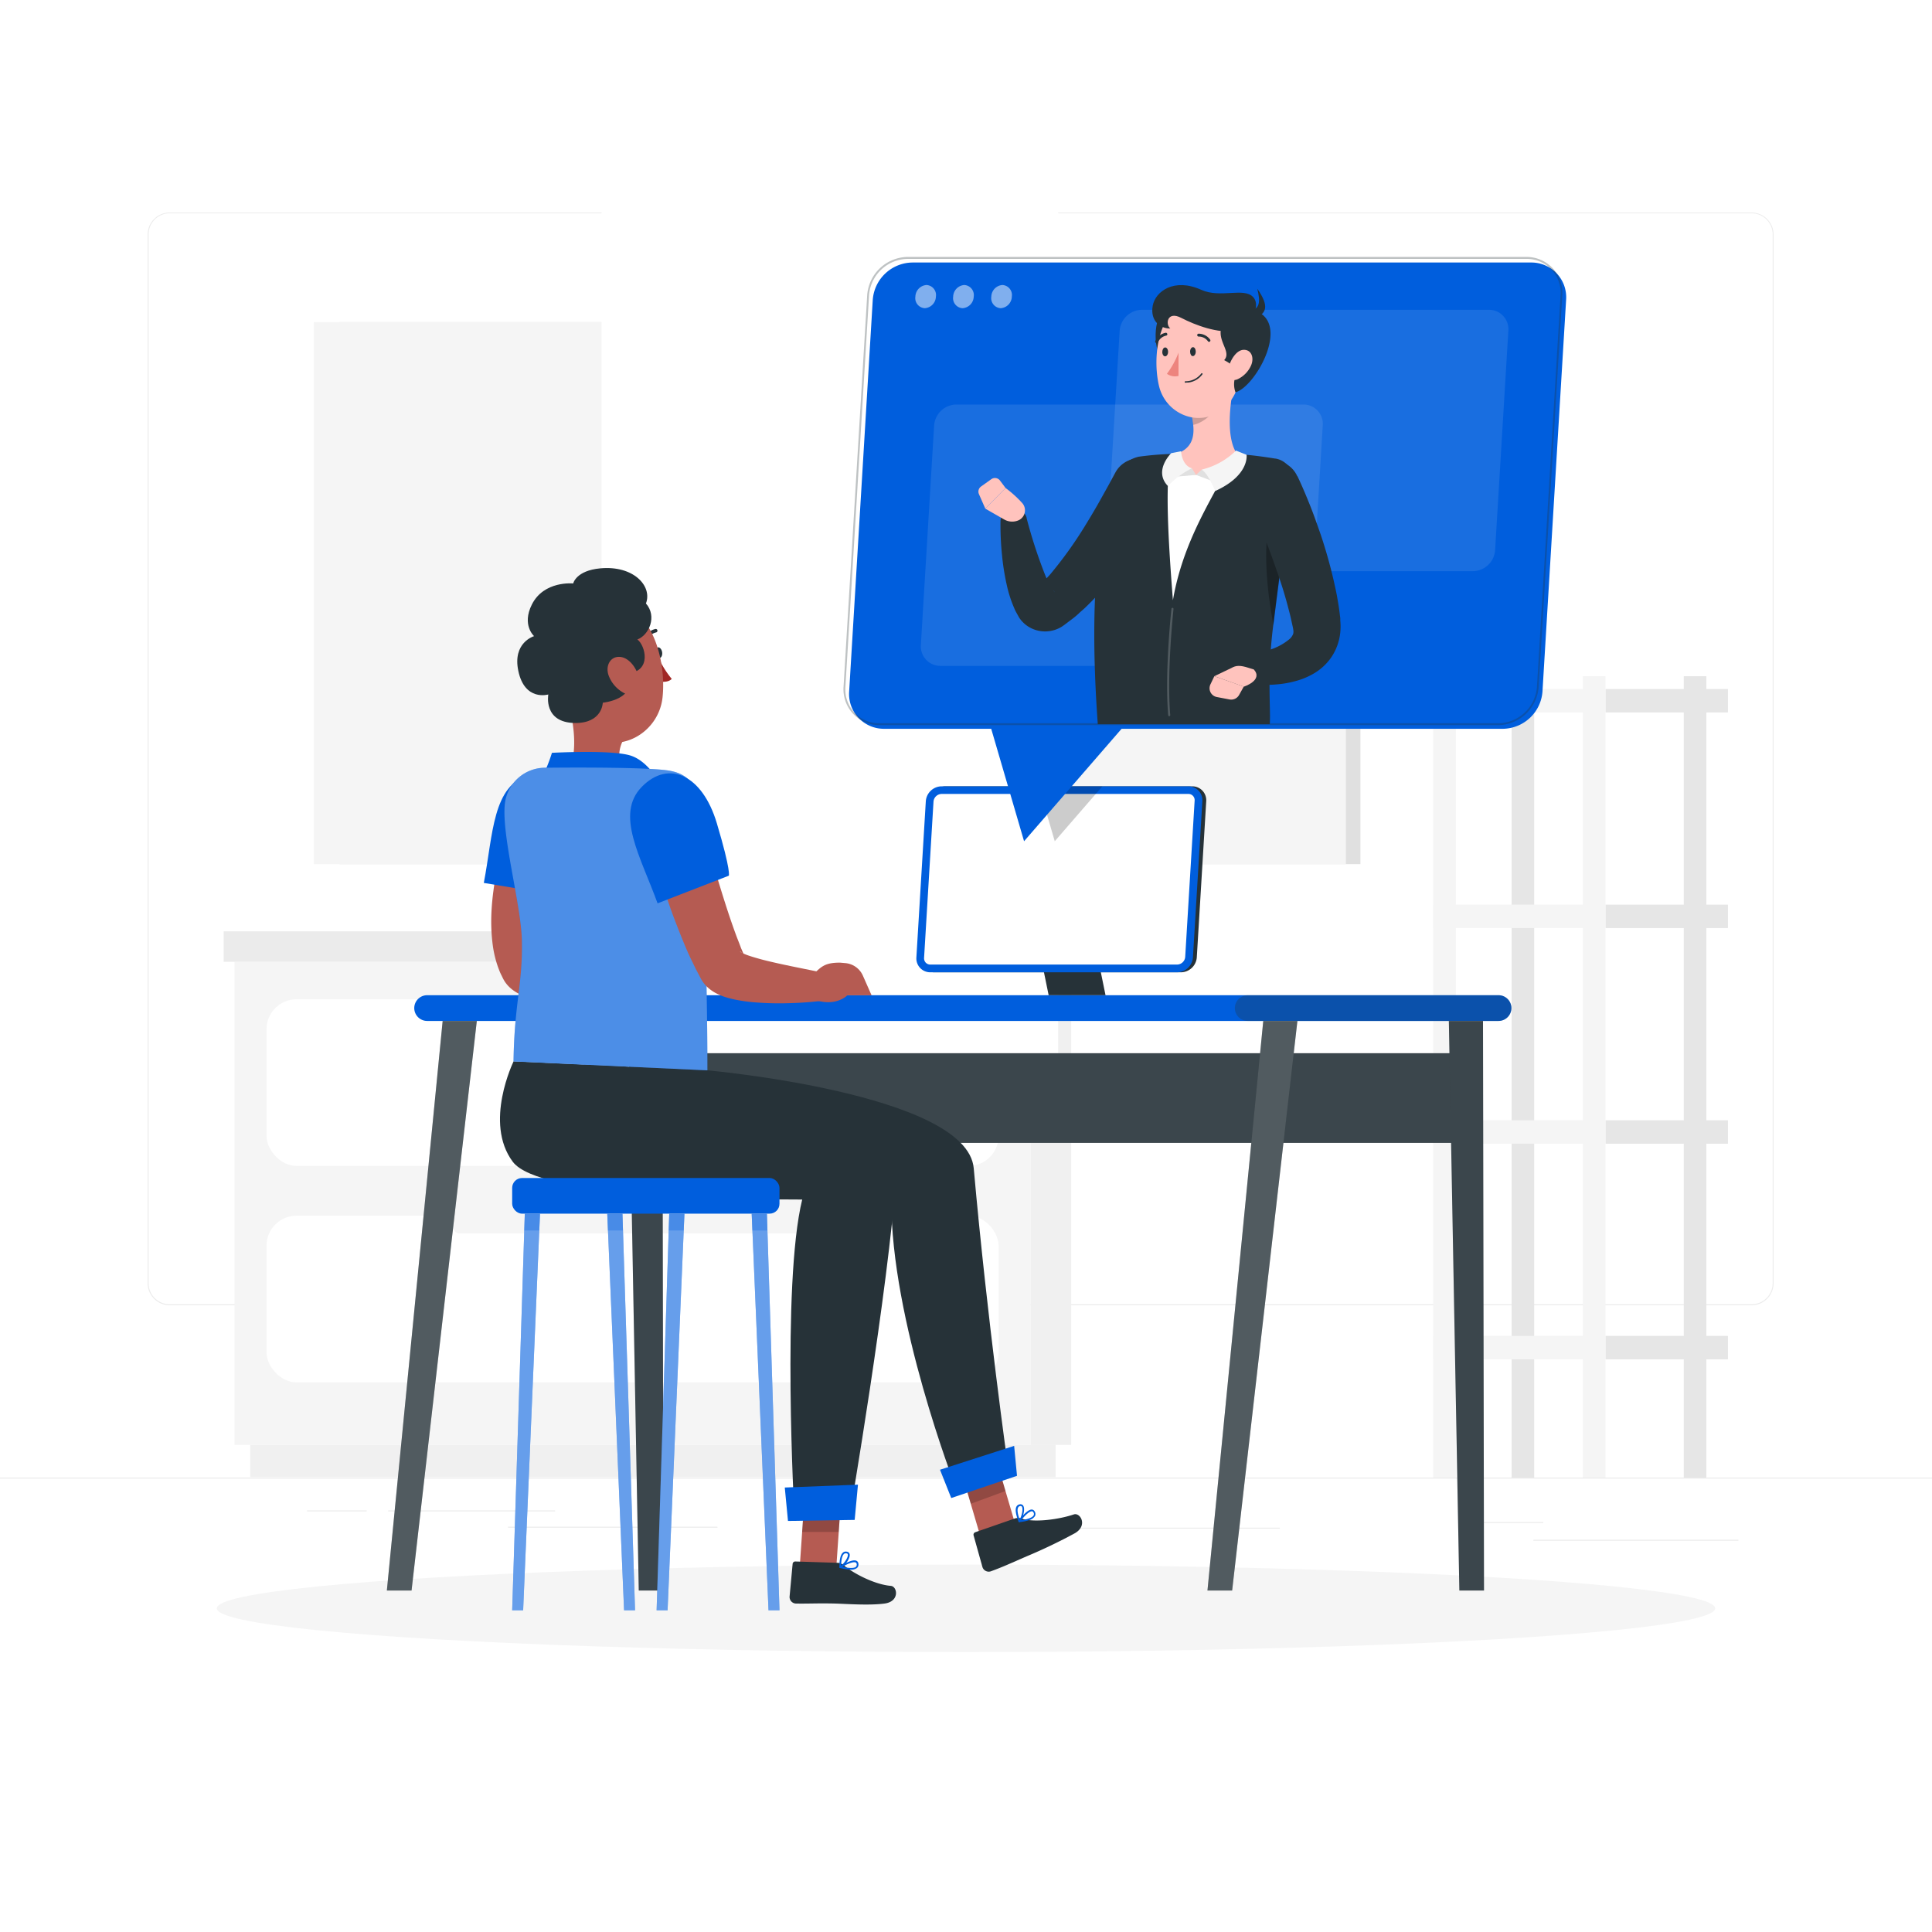
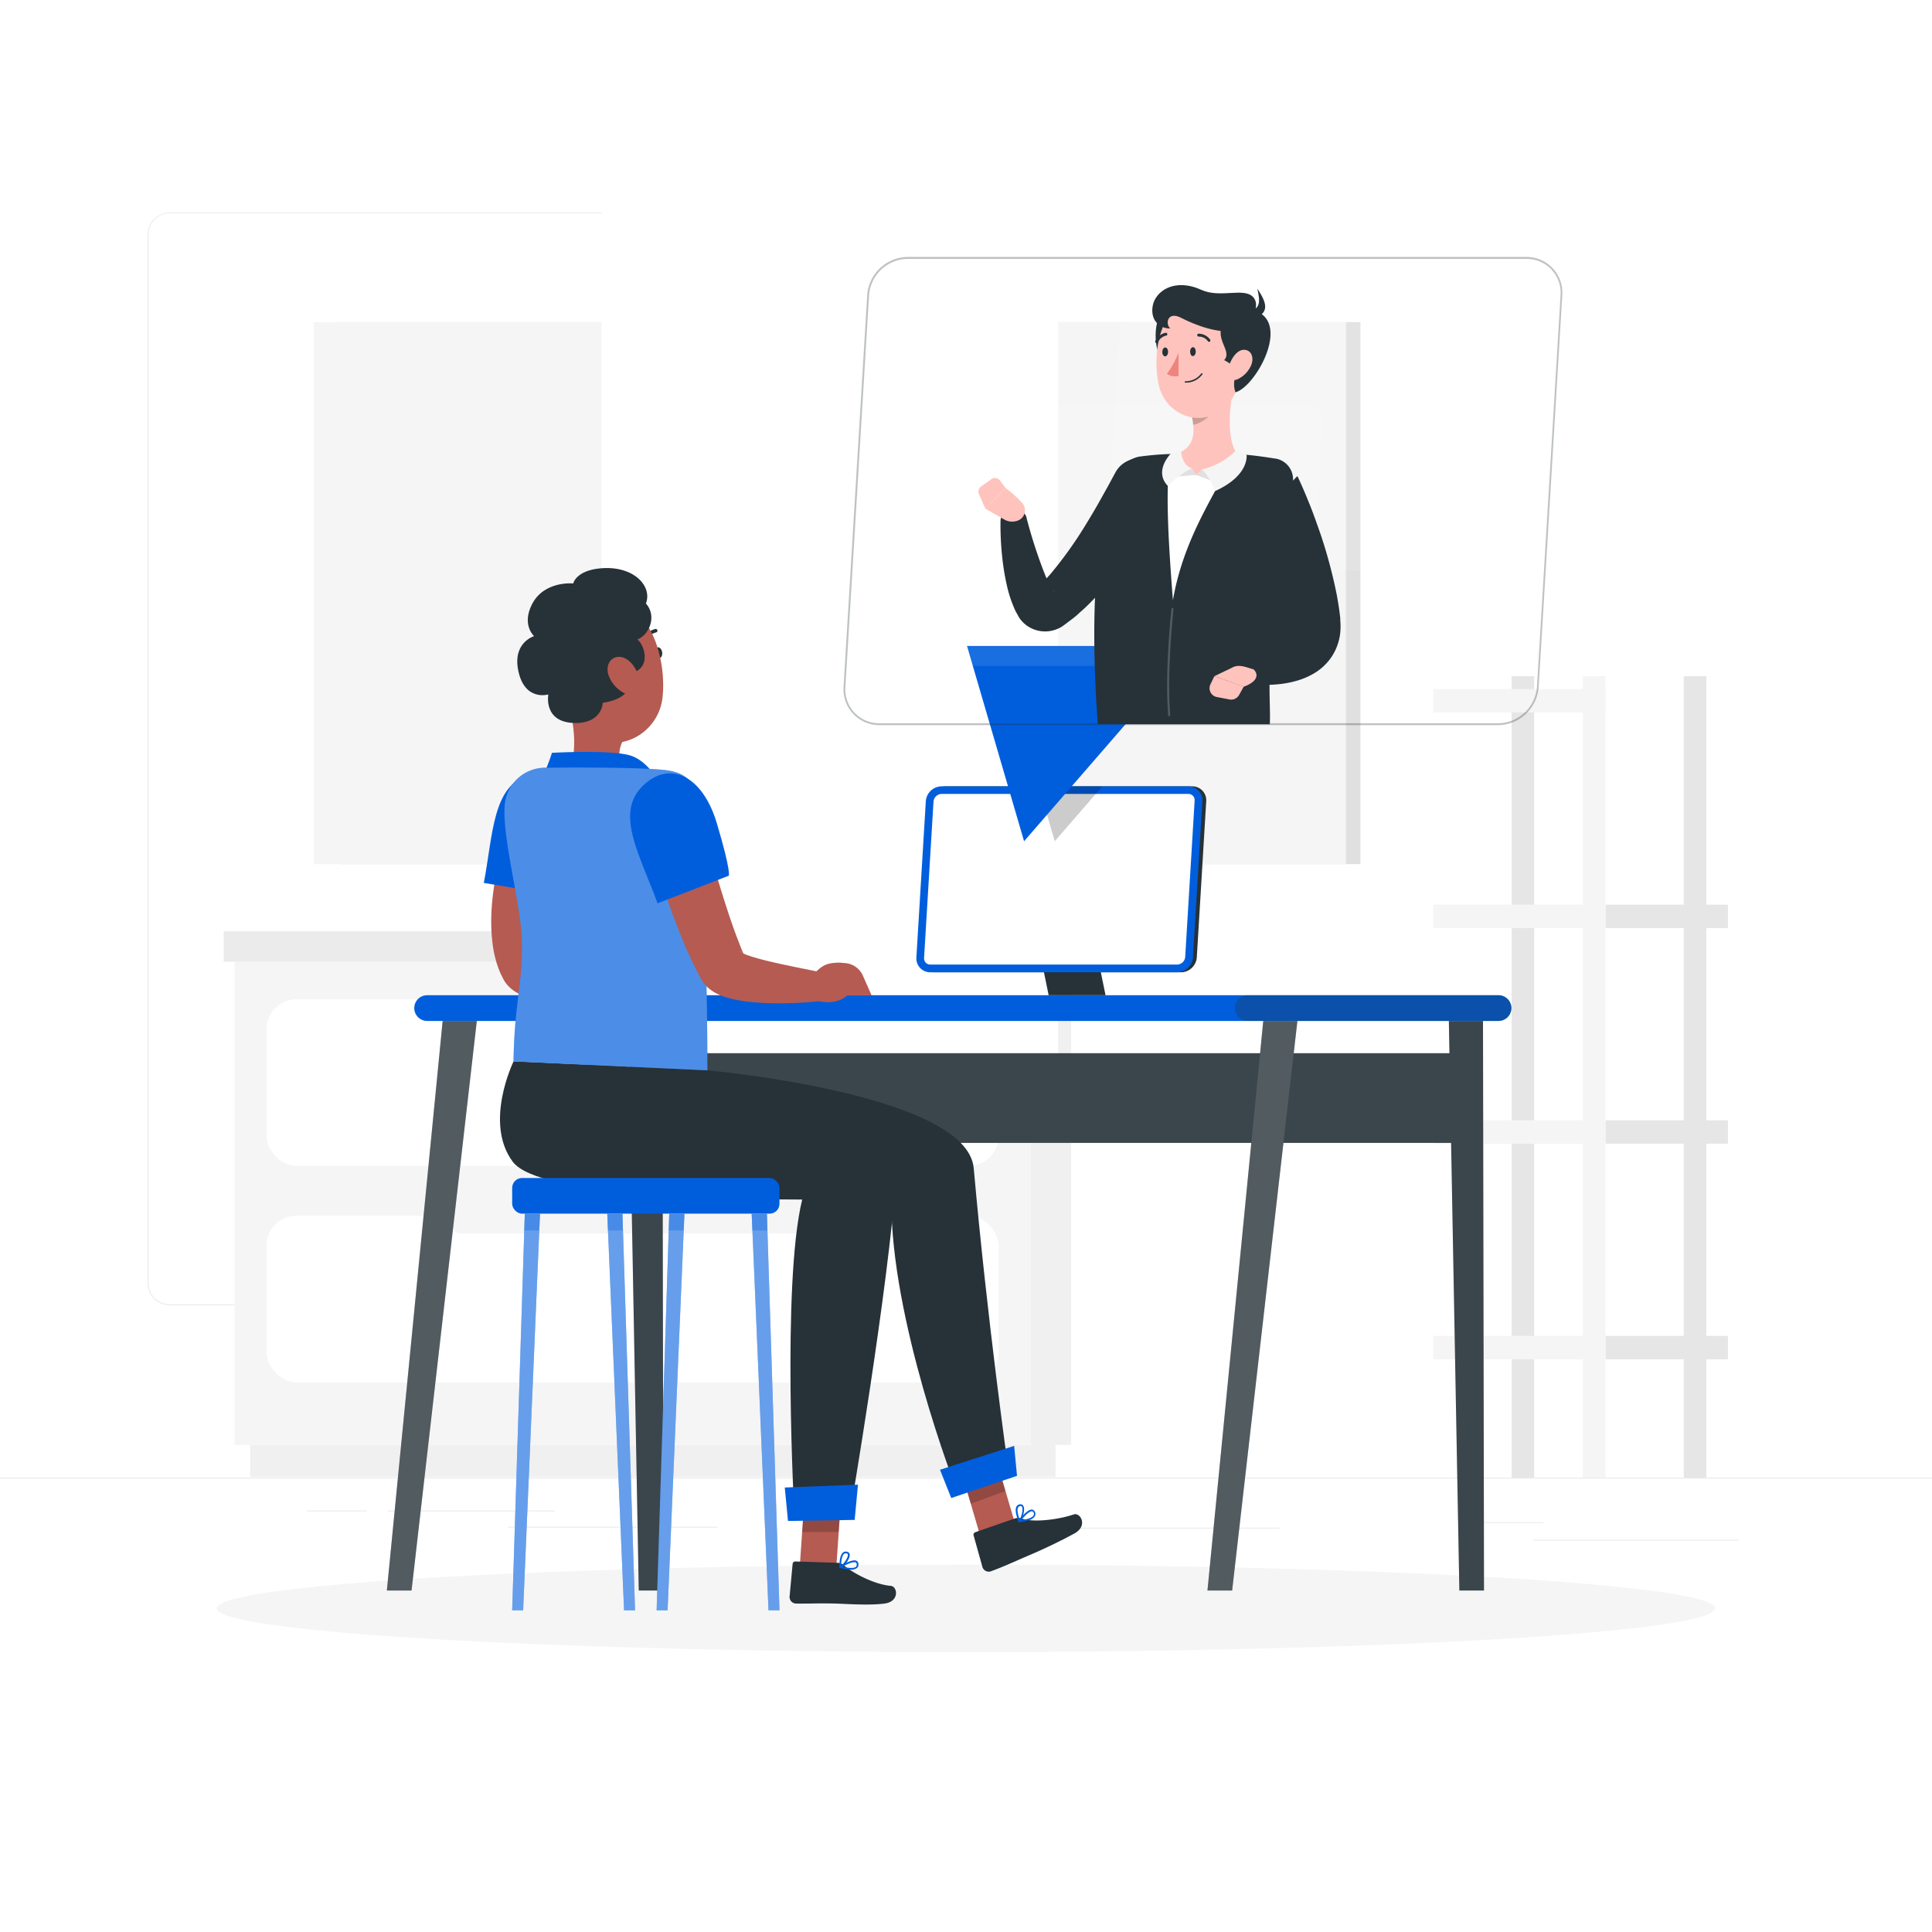
<svg xmlns="http://www.w3.org/2000/svg" class="animated" id="freepik_stories-telecommuting" viewBox="0 0 500 500" version="1.1">
  <style>svg#freepik_stories-telecommuting:not(.animated) .animable {opacity: 0;}svg#freepik_stories-telecommuting.animated #freepik--Telecommuting--inject-92 {animation: 1.5s Infinite  linear wind;animation-delay: 0s;}            @keyframes wind {                0% {                    transform: rotate( 0deg );                }                25% {                    transform: rotate( 1deg );                }                75% {                    transform: rotate( -1deg );                }            }        </style>
  <g id="freepik--background-complete--inject-92" class="animable" style="transform-origin: 250px 226.87px;">
    <rect y="382.4" width="500" height="0.25" style="fill: rgb(235, 235, 235); transform-origin: 250px 382.525px;" id="elgwqon74zwx" class="animable" />
    <rect x="396.83" y="398.49" width="53.07" height="0.25" style="fill: rgb(235, 235, 235); transform-origin: 423.365px 398.615px;" id="elcb5bq6xce29" class="animable" />
    <rect x="272.56" y="395.36" width="58.66" height="0.25" style="fill: rgb(235, 235, 235); transform-origin: 301.89px 395.485px;" id="elpltodkfe81q" class="animable" />
    <rect x="380.2" y="393.92" width="19.19" height="0.25" style="fill: rgb(235, 235, 235); transform-origin: 389.795px 394.045px;" id="eli8hb9sgfjn" class="animable" />
    <rect x="100.47" y="390.89" width="43.19" height="0.25" style="fill: rgb(235, 235, 235); transform-origin: 122.065px 391.015px;" id="elvwupvm3djt" class="animable" />
    <rect x="79.46" y="390.89" width="15.44" height="0.25" style="fill: rgb(235, 235, 235); transform-origin: 87.18px 391.015px;" id="elhwhvi10wtw" class="animable" />
    <rect x="131.47" y="395.11" width="54.2" height="0.25" style="fill: rgb(235, 235, 235); transform-origin: 158.57px 395.235px;" id="elboxan0dv3hb" class="animable" />
    <path d="M237,337.8H43.91a5.71,5.71,0,0,1-5.7-5.71V60.66A5.71,5.71,0,0,1,43.91,55H237a5.71,5.71,0,0,1,5.71,5.71V332.09A5.71,5.71,0,0,1,237,337.8ZM43.91,55.2a5.46,5.46,0,0,0-5.45,5.46V332.09a5.46,5.46,0,0,0,5.45,5.46H237a5.47,5.47,0,0,0,5.46-5.46V60.66A5.47,5.47,0,0,0,237,55.2Z" style="fill: rgb(235, 235, 235); transform-origin: 140.46px 196.4px;" id="ely0j9ie14l8t" class="animable" />
-     <path d="M453.31,337.8H260.21a5.72,5.72,0,0,1-5.71-5.71V60.66A5.72,5.72,0,0,1,260.21,55h193.1A5.71,5.71,0,0,1,459,60.66V332.09A5.71,5.71,0,0,1,453.31,337.8ZM260.21,55.2a5.47,5.47,0,0,0-5.46,5.46V332.09a5.47,5.47,0,0,0,5.46,5.46h193.1a5.47,5.47,0,0,0,5.46-5.46V60.66a5.47,5.47,0,0,0-5.46-5.46Z" style="fill: rgb(235, 235, 235); transform-origin: 356.75px 196.4px;" id="elw80vwalzrv" class="animable" />
    <g id="elqrldn8ws9a">
      <rect x="266.71" y="248.91" width="10.51" height="125.03" style="fill: rgb(240, 240, 240); transform-origin: 271.965px 311.425px; transform: rotate(180deg);" class="animable" id="elnwox7yfrvwr" />
    </g>
    <g id="elobgegzfcup">
      <rect x="64.75" y="373.94" width="208.44" height="8.33" style="fill: rgb(240, 240, 240); transform-origin: 168.97px 378.105px; transform: rotate(180deg);" class="animable" id="elupb33aeqjkf" />
    </g>
    <rect x="60.71" y="248.91" width="206" height="125.03" style="fill: rgb(245, 245, 245); transform-origin: 163.71px 311.425px;" id="elksd8m0i2svt" class="animable" />
    <g id="elujf088880u">
      <rect x="269.18" y="241.03" width="10.86" height="7.88" style="fill: rgb(224, 224, 224); transform-origin: 274.61px 244.97px; transform: rotate(180deg);" class="animable" id="elomkeal0lpc" />
    </g>
    <rect x="57.89" y="241.03" width="211.3" height="7.88" style="fill: rgb(235, 235, 235); transform-origin: 163.54px 244.97px;" id="el243shzxr9zd" class="animable" />
    <rect x="68.97" y="258.61" width="189.47" height="43.13" rx="7.78" style="fill: rgb(255, 255, 255); transform-origin: 163.705px 280.175px;" id="elaxeo6cs9hcd" class="animable" />
    <rect x="68.97" y="314.62" width="189.47" height="43.13" rx="7.78" style="fill: rgb(255, 255, 255); transform-origin: 163.705px 336.185px;" id="elknt70g0ldze" class="animable" />
    <g id="elvlmncrrc1uq">
      <rect x="117.16" y="257.3" width="93.1" height="5.91" rx="1.77" style="fill: rgb(245, 245, 245); transform-origin: 163.71px 260.255px; transform: rotate(180deg);" class="animable" id="ele2ie70n926" />
    </g>
    <g id="el379qkmbnog4">
      <rect x="117.16" y="313.31" width="93.1" height="5.91" rx="1.77" style="fill: rgb(245, 245, 245); transform-origin: 163.71px 316.265px; transform: rotate(180deg);" class="animable" id="elmonoexl34gp" />
    </g>
    <rect x="415.49" y="289.93" width="31.7" height="6.06" style="fill: rgb(230, 230, 230); transform-origin: 431.34px 292.96px;" id="el2tgka84086q" class="animable" />
    <g id="el2b9p4qwnh4k">
      <rect x="391.2" y="175" width="5.85" height="207.4" style="fill: rgb(230, 230, 230); transform-origin: 394.125px 278.7px; transform: rotate(180deg);" class="animable" id="elj9n6dmjg96" />
    </g>
    <g id="elzxjrewmny5m">
      <rect x="370.93" y="289.93" width="44.56" height="6.06" style="fill: rgb(245, 245, 245); transform-origin: 393.21px 292.96px; transform: rotate(180deg);" class="animable" id="eldet4mmxr7ia" />
    </g>
    <rect x="415.49" y="345.73" width="31.7" height="6.06" style="fill: rgb(230, 230, 230); transform-origin: 431.34px 348.76px;" id="elt0ygvbuz5n" class="animable" />
    <g id="elfjspqvqtjps">
      <rect x="370.93" y="345.73" width="44.56" height="6.06" style="fill: rgb(245, 245, 245); transform-origin: 393.21px 348.76px; transform: rotate(180deg);" class="animable" id="elm0wvhcu144k" />
    </g>
-     <rect x="415.49" y="178.32" width="31.7" height="6.06" style="fill: rgb(230, 230, 230); transform-origin: 431.34px 181.35px;" id="elwx5b804n0xj" class="animable" />
    <g id="el6joamilv94o">
      <rect x="370.93" y="178.32" width="44.56" height="6.06" style="fill: rgb(245, 245, 245); transform-origin: 393.21px 181.35px; transform: rotate(180deg);" class="animable" id="eletvjprcfjon" />
    </g>
    <rect x="415.49" y="234.12" width="31.7" height="6.06" style="fill: rgb(230, 230, 230); transform-origin: 431.34px 237.15px;" id="elvsunw4rx1l" class="animable" />
    <g id="elqf0qmkns6j">
      <rect x="370.93" y="234.12" width="44.56" height="6.06" style="fill: rgb(245, 245, 245); transform-origin: 393.21px 237.15px; transform: rotate(180deg);" class="animable" id="el29zqmpfa03u" />
    </g>
    <g id="eltvn4lvjjkz">
      <rect x="435.76" y="175" width="5.85" height="207.4" style="fill: rgb(230, 230, 230); transform-origin: 438.685px 278.7px; transform: rotate(180deg);" class="animable" id="elgix90yndgh9" />
    </g>
    <g id="eljpcugql2cic">
      <rect x="409.64" y="175" width="5.85" height="207.4" style="fill: rgb(245, 245, 245); transform-origin: 412.565px 278.7px; transform: rotate(180deg);" class="animable" id="elndg3ipufow" />
    </g>
    <g id="el2tw97c70ea2">
-       <rect x="370.93" y="175" width="5.85" height="207.4" style="fill: rgb(245, 245, 245); transform-origin: 373.855px 278.7px; transform: rotate(180deg);" class="animable" id="el05v1j7kclv7" />
-     </g>
+       </g>
    <g id="elwtu7m6x2egj">
      <rect x="87.88" y="83.37" width="264.2" height="140.27" style="fill: rgb(224, 224, 224); transform-origin: 219.98px 153.505px; transform: rotate(180deg);" class="animable" id="elet1rc0osyxk" />
    </g>
    <g id="ela6a4cf2p89e">
      <rect x="81.22" y="83.37" width="267.1" height="140.27" style="fill: rgb(245, 245, 245); transform-origin: 214.77px 153.505px; transform: rotate(180deg);" class="animable" id="elai35364yi8p" />
    </g>
    <g id="elwhp4mvr06fs">
      <rect x="155.69" y="29.53" width="118.16" height="247.96" style="fill: rgb(255, 255, 255); transform-origin: 214.77px 153.51px; transform: rotate(90deg);" class="animable" id="elh3dj6l9wnoa" />
    </g>
  </g>
  <g id="freepik--Shadow--inject-92" class="animable" style="transform-origin: 250px 416.24px;">
    <ellipse id="freepik--path--inject-92" cx="250" cy="416.24" rx="193.89" ry="11.32" style="fill: rgb(245, 245, 245); transform-origin: 250px 416.24px;" class="animable" />
  </g>
  <g id="freepik--Desk--inject-92" class="animable" style="transform-origin: 245.635px 307.56px;">
    <path d="M387.82,264.22H110.54a3.34,3.34,0,0,1-3.33-3.33h0a3.34,3.34,0,0,1,3.33-3.33H387.82a3.34,3.34,0,0,1,3.33,3.33h0A3.34,3.34,0,0,1,387.82,264.22Z" style="fill: #005EDD; transform-origin: 249.18px 260.89px;" id="eluhdccn7vzyq" class="animable" />
    <g id="eliv4y9csptn">
      <path d="M387.82,264.22H322.91a3.34,3.34,0,0,1-3.33-3.33h0a3.34,3.34,0,0,1,3.33-3.33h64.91a3.34,3.34,0,0,1,3.33,3.33h0A3.34,3.34,0,0,1,387.82,264.22Z" style="fill: rgb(38, 50, 56); opacity: 0.3; transform-origin: 355.365px 260.89px;" class="animable" id="elcvmidjd9riv" />
    </g>
    <rect x="167.53" y="272.57" width="213.25" height="23.21" style="fill: rgb(38, 50, 56); transform-origin: 274.155px 284.175px;" id="el42eluuqq3cb" class="animable" />
    <g id="elpy1jjkpxklr">
      <rect x="167.53" y="272.57" width="213.25" height="23.21" style="fill: rgb(255, 255, 255); opacity: 0.1; transform-origin: 274.155px 284.175px;" class="animable" id="el5ifonvenvtb" />
    </g>
    <polygon points="377.68 411.62 384.06 411.62 383.8 264.22 374.96 264.22 377.68 411.62" style="fill: rgb(38, 50, 56); transform-origin: 379.51px 337.92px;" id="elk5g7n80tsn" class="animable" />
    <g id="el37md16999vb">
      <polygon points="377.68 411.62 384.06 411.62 383.8 264.22 374.96 264.22 377.68 411.62" style="fill: rgb(255, 255, 255); opacity: 0.1; transform-origin: 379.51px 337.92px;" class="animable" id="elrju2553dvwr" />
    </g>
    <polygon points="318.88 411.62 312.49 411.62 326.93 264.22 335.77 264.22 318.88 411.62" style="fill: rgb(38, 50, 56); transform-origin: 324.13px 337.92px;" id="eldosxjf47o" class="animable" />
    <g id="el7o8z1vr3x2h">
      <polygon points="318.88 411.62 312.49 411.62 326.93 264.22 335.77 264.22 318.88 411.62" style="fill: rgb(255, 255, 255); opacity: 0.2; transform-origin: 324.13px 337.92px;" class="animable" id="el2vf5rf2iyw2" />
    </g>
    <polygon points="165.31 411.62 171.69 411.62 171.43 264.22 162.59 264.22 165.31 411.62" style="fill: rgb(38, 50, 56); transform-origin: 167.14px 337.92px;" id="el5i6irwpq1e2" class="animable" />
    <g id="eln3ab21cslu">
      <polygon points="165.31 411.62 171.69 411.62 171.43 264.22 162.59 264.22 165.31 411.62" style="fill: rgb(255, 255, 255); opacity: 0.1; transform-origin: 167.14px 337.92px;" class="animable" id="elaa6ou27s2u8" />
    </g>
    <polygon points="106.51 411.62 100.12 411.62 114.56 264.22 123.4 264.22 106.51 411.62" style="fill: rgb(38, 50, 56); transform-origin: 111.76px 337.92px;" id="elbfmgna822rt" class="animable" />
    <g id="ele7ixmhskw4">
      <polygon points="106.51 411.62 100.12 411.62 114.56 264.22 123.4 264.22 106.51 411.62" style="fill: rgb(255, 255, 255); opacity: 0.2; transform-origin: 111.76px 337.92px;" class="animable" id="elivmae1bdzqo" />
    </g>
    <polygon points="286.11 257.56 271.39 257.56 265.5 228.78 280.22 228.78 286.11 257.56" style="fill: rgb(38, 50, 56); transform-origin: 275.805px 243.17px;" id="eld2fixa5uun9" class="animable" />
    <path d="M305.64,251.63H241.78a3.59,3.59,0,0,1-3.62-3.85l2.44-40.43a4.15,4.15,0,0,1,4.08-3.85h63.87a3.6,3.6,0,0,1,3.62,3.85l-2.44,40.43A4.16,4.16,0,0,1,305.64,251.63Z" style="fill: rgb(38, 50, 56); transform-origin: 275.165px 227.565px;" id="el45g4a3gd8cz" class="animable" />
    <path d="M304.64,251.63H240.78a3.59,3.59,0,0,1-3.62-3.85l2.44-40.43a4.15,4.15,0,0,1,4.08-3.85h63.87a3.6,3.6,0,0,1,3.62,3.85l-2.44,40.43A4.16,4.16,0,0,1,304.64,251.63Z" style="fill: #005EDD; transform-origin: 274.165px 227.565px;" id="elnx88o0202b" class="animable" />
    <path d="M240.77,249.63a1.64,1.64,0,0,1-1.19-.5,1.67,1.67,0,0,1-.43-1.23l2.44-40.43a2.15,2.15,0,0,1,2.09-2h63.87a1.6,1.6,0,0,1,1.62,1.73l-2.44,40.43a2.14,2.14,0,0,1-2.09,2Z" style="fill: rgb(255, 255, 255); transform-origin: 274.161px 227.55px;" id="eleysjqq7smya" class="animable" />
    <g id="el543f9wtrvow">
      <polygon points="268.82 203.5 272.97 217.71 285.29 203.5 268.82 203.5" style="opacity: 0.2; transform-origin: 277.055px 210.605px;" class="animable" id="elb7a1due3sn6" />
    </g>
  </g>
  <g id="freepik--Character--inject-92" class="animable" style="transform-origin: 202.627px 281.879px;">
    <path d="M169.55,169c.1.77.58,1.35,1.09,1.31s.83-.7.73-1.47-.58-1.35-1.08-1.31S169.46,168.25,169.55,169Z" style="fill: rgb(38, 50, 56); transform-origin: 170.462px 168.92px;" id="elmgvcw93uzas" class="animable" />
-     <path d="M170.39,170.15a24.53,24.53,0,0,0,3.46,5.55c-1.1,1.11-3.11.66-3.11.66Z" style="fill: rgb(160, 39, 36); transform-origin: 172.12px 173.3px;" id="eln2081qlnm6h" class="animable" />
    <path d="M167,166.07a.63.63,0,0,1-.23,0,.47.47,0,0,1-.25-.6,4.41,4.41,0,0,1,3.1-2.69.45.45,0,0,1,.52.37.46.46,0,0,1-.37.53,3.41,3.41,0,0,0-2.4,2.14A.48.48,0,0,1,167,166.07Z" style="fill: rgb(38, 50, 56); transform-origin: 168.318px 164.427px;" id="eldclxli9jm8e" class="animable" />
    <path d="M146.89,181.07l6,4.6,8.19,6.27a8.48,8.48,0,0,0-.8,3c-.29,2.3-.58,4,4.53,5.41a2.91,2.91,0,0,1,2.18,2.27c.2,1.36-.63,3-5.35,3.81a21.69,21.69,0,0,1-13.33-2.27c-2-1-2-2.2-1.16-4.23C149.67,194.16,148.45,186.8,146.89,181.07Z" style="fill: rgb(181, 91, 82); transform-origin: 156.818px 193.869px;" id="elnw5ul91hsl" class="animable" />
    <path d="M140,201.75a41.67,41.67,0,0,0,2.84-6.92s15.2-.83,20.22.67,8.14,8,8.14,8Z" style="fill: #005EDD; transform-origin: 155.6px 199.05px;" id="elulnmyj29o9p" class="animable" />
    <path d="M146.36,213.06c-.37,1.12-.78,2.49-1.17,3.75l-1.13,3.9c-.7,2.6-1.38,5.21-1.91,7.81a74.52,74.52,0,0,0-1.29,7.7,36.54,36.54,0,0,0-.22,7.17,16.17,16.17,0,0,0,.46,3c.06.2.11.42.18.61l.2.54v0s0,0,0,0a2.54,2.54,0,0,0-.16-.28,4.79,4.79,0,0,0-.33-.42,2.39,2.39,0,0,0-.44-.41c-.2-.14-.23-.12-.19-.07a4.91,4.91,0,0,0,.94.53c.45.2,1,.4,1.55.59,1.13.38,2.38.73,3.67,1.07,5.16,1.3,10.79,2.31,16.28,3.48l-.18,6.93a88.26,88.26,0,0,1-8.84.73,85,85,0,0,1-9-.15,43.22,43.22,0,0,1-4.73-.58c-.82-.15-1.67-.32-2.57-.57a15.74,15.74,0,0,1-3-1.11,10.76,10.76,0,0,1-2-1.25,9.1,9.1,0,0,1-1.21-1.16,9.39,9.39,0,0,1-.64-.85c-.1-.17-.21-.34-.3-.51l-.13-.24-.69-1.41c-.21-.47-.38-.93-.56-1.4a28.11,28.11,0,0,1-1.36-5.4c-1-6.95-.21-13.15.83-19.18.56-3,1.22-6,2-8.85.4-1.45.82-2.9,1.27-4.33s.93-2.81,1.51-4.38Z" style="fill: rgb(181, 91, 82); transform-origin: 144.965px 234.033px;" id="elr3ko5uq37g" class="animable" />
    <path d="M137.11,200.51c9.45-2.5,15.06,5.24,11.86,18s-4.27,13.24-4.27,13.24l-19.49-3.25C127.61,216,127.42,203.06,137.11,200.51Z" style="fill: #005EDD; transform-origin: 137.542px 215.896px;" id="el41cvh762iw8" class="animable" />
    <path d="M167.64,249.26l-1.47-.13c-4.18,0-4.9,1.14-7.47,3.53l-1,5.26c6.75,3.45,10.37-.34,10.38-.34h6.25l-2.2-5A5.5,5.5,0,0,0,167.64,249.26Z" style="fill: rgb(181, 91, 82); transform-origin: 166.015px 254.25px;" id="el34tf2dooz89" class="animable" />
    <path d="M144.31,171.12c1.7,9.11,2.23,14.53,7.45,18.6,7.84,6.11,18.64.3,19.7-9.18.95-8.53-2-22-11.42-24.39A12.88,12.88,0,0,0,144.31,171.12Z" style="fill: rgb(181, 91, 82); transform-origin: 157.85px 174.002px;" id="elqeve96pt9p" class="animable" />
    <path d="M162.36,174.3c6.5-.52,4.6-7.37,2.59-8.8,3.05-1.16,5.15-6,2.22-9.32,1.72-4.49-3.2-9.9-11.83-9.09-6.3.58-7,3.91-7,3.91s-7.55-.79-10.69,5.44c-2.68,5.34.57,8.19.57,8.19s-5.64,1.64-4.08,9c1.66,7.94,7.76,6.1,7.76,6.1s-1.37,7.28,6.88,7.38c7.13.09,7.22-5.25,7.22-5.25S165.24,181,162.36,174.3Z" style="fill: rgb(38, 50, 56); transform-origin: 151.221px 167.06px;" id="el3vpqyugj4cp" class="animable" />
    <path d="M157.52,174.83a8.47,8.47,0,0,0,4,4.54c2.38,1.22,4.2-1.31,3.78-3.91-.38-2.33-2.41-5.32-4.92-5.46S156.63,172.41,157.52,174.83Z" style="fill: rgb(181, 91, 82); transform-origin: 161.297px 174.84px;" id="elrq3a0mekx5k" class="animable" />
    <polygon points="254.47 400.17 263.36 396.56 257.08 375.21 248.19 378.81 254.47 400.17" style="fill: rgb(181, 91, 82); transform-origin: 255.775px 387.69px;" id="eljc0d8vfl8i" class="animable" />
    <g id="elgwe7jr8smec">
      <polygon points="251.24 389.17 260.22 385.87 257.08 375.21 248.19 378.81 251.24 389.17" style="opacity: 0.2; transform-origin: 254.205px 382.19px;" class="animable" id="ellggzlv7tiir" />
    </g>
    <path d="M262.59,393l-10.17,3.53a.68.68,0,0,0-.45.85l2.3,8.22a1.71,1.71,0,0,0,2.15,1.06c3.51-1.3,4.93-2,9.27-3.88a137,137,0,0,0,12.52-6c3.39-2,1.35-5.41-.3-4.85-3.91,1.32-10.32,2.18-13.57,1.06A2.69,2.69,0,0,0,262.59,393Z" style="fill: rgb(38, 50, 56); transform-origin: 265.992px 399.307px;" id="elcn0uni135b" class="animable" />
    <path d="M183.07,277S250.26,283,252,302.33c3.5,39.33,8.87,77.25,8.87,77.25l-13.67,5s-16.73-43.2-16.51-74c-19.38-5.47-70.34,2.56-78.67-12.39-7.36-13.2-.9-22.68-.9-22.68Z" style="fill: rgb(38, 50, 56); transform-origin: 204.684px 330.045px;" id="el2ulw86dhob3" class="animable" />
    <polygon points="246.18 387.69 263.2 381.94 262.46 374.19 243.27 380.37 246.18 387.69" style="fill: #005EDD; transform-origin: 253.235px 380.94px;" id="elmn6hcuagmyb" class="animable" />
    <path d="M266.34,393.41a11.61,11.61,0,0,1-2.52.51.22.22,0,0,1-.22-.11.23.23,0,0,1,0-.24c.22-.3,2.18-2.94,3.43-2.9a.87.87,0,0,1,.7.43,1.23,1.23,0,0,1,.13,1.24A2.6,2.6,0,0,1,266.34,393.41Zm-2,0c1.73-.24,2.91-.7,3.18-1.27a.78.78,0,0,0-.11-.8.39.39,0,0,0-.34-.22C266.35,391.09,265.11,392.38,264.29,393.41Z" style="fill: #005EDD; transform-origin: 265.768px 392.296px;" id="eloawjai05lz" class="animable" />
    <path d="M263.87,393.91a.2.2,0,0,1-.11,0,.23.23,0,0,1-.17-.13c0-.11-1.15-2.64-.55-3.84a1.13,1.13,0,0,1,.79-.6.85.85,0,0,1,1,.37c.55.92-.14,3.27-.85,4.12A.23.23,0,0,1,263.87,393.91Zm0-4.1a.67.67,0,0,0-.39.35c-.36.71.08,2.23.41,3.08.55-.94.95-2.69.59-3.29-.07-.11-.19-.24-.51-.17Z" style="fill: #005EDD; transform-origin: 263.948px 391.607px;" id="elkdhuhsq15d" class="animable" />
    <polygon points="206.9 406.52 216.4 406.07 217.95 383.64 208.45 384.09 206.9 406.52" style="fill: rgb(181, 91, 82); transform-origin: 212.425px 395.08px;" id="elvz5ynz3w1wq" class="animable" />
    <path d="M216.62,404.45l-10.76-.34a.68.68,0,0,0-.73.63l-.79,8.49A1.71,1.71,0,0,0,206,415c3.75.05,5.54-.11,10.27,0,2.91.09,8.64.52,12.63,0s3.38-4.43,1.64-4.58c-4.11-.33-9.62-3.17-12.25-5.38A2.65,2.65,0,0,0,216.62,404.45Z" style="fill: rgb(38, 50, 56); transform-origin: 218.113px 409.68px;" id="el27b787xwvrpj" class="animable" />
    <path d="M220,406.22a12.12,12.12,0,0,1-2.54-.42.22.22,0,0,1-.07-.4c.31-.21,3.08-2,4.24-1.48a.85.85,0,0,1,.5.65,1.23,1.23,0,0,1-.32,1.2A2.52,2.52,0,0,1,220,406.22Zm-1.92-.73c1.7.4,3,.39,3.43,0a.81.81,0,0,0,.18-.8.41.41,0,0,0-.24-.32C220.79,404.07,219.17,404.82,218,405.49Z" style="fill: #005EDD; transform-origin: 219.731px 405.034px;" id="el84r035i7knp" class="animable" />
    <path d="M217.47,405.81a.23.23,0,0,1-.11,0,.24.24,0,0,1-.11-.19c0-.11-.13-2.87.86-3.77a1.08,1.08,0,0,1,1-.28.85.85,0,0,1,.79.7c.18,1.05-1.31,3-2.28,3.54A.2.2,0,0,1,217.47,405.81ZM218.9,402a.64.64,0,0,0-.49.18c-.59.53-.72,2.11-.72,3,.85-.68,1.85-2.17,1.73-2.86,0-.13-.1-.28-.42-.33Z" style="fill: #005EDD; transform-origin: 218.58px 403.683px;" id="eljy7zsioamp8" class="animable" />
    <g id="elnfrtdptxgui">
      <polygon points="208.45 384.09 217.96 383.64 217.06 396.47 207.59 396.46 208.45 384.09" style="opacity: 0.2; transform-origin: 212.775px 390.055px;" class="animable" id="eldlxqaqulgn" />
    </g>
    <path d="M160.75,275.93S233.15,287,232,303.67c-2.07,30-12.13,88.63-12.13,88.63l-14.26.2s-3.37-60.14,2-82.06c-17.81,0-68.05-.62-74.9-9.77-7.58-10.11.21-26,.21-26Z" style="fill: rgb(38, 50, 56); transform-origin: 180.704px 333.585px;" id="eljg2a889258" class="animable" />
    <polygon points="203.93 393.62 221.19 393.35 222.04 384.23 203.1 384.97 203.93 393.62" style="fill: #005EDD; transform-origin: 212.57px 388.925px;" id="elb29tn61k04j" class="animable" />
    <path d="M173.5,199.5c-5.83-1.14-32.12-.81-32.12-.81A10.5,10.5,0,0,0,130.66,208c-.92,8.11,4.23,26.23,4.41,35.47.22,11.35-1.95,15.95-2.17,31.23L183.07,277c0-30.73-1.34-56.17-2.55-68.37C180.09,204.34,179.33,200.63,173.5,199.5Z" style="fill: #005EDD; transform-origin: 156.81px 237.823px;" id="elqf57m4fsbz" class="animable" />
    <g id="elpnskdygauql">
      <path d="M173.5,199.5c-5.83-1.14-32.12-.81-32.12-.81A10.5,10.5,0,0,0,130.66,208c-.92,8.11,4.23,26.23,4.41,35.47.22,11.35-1.95,15.95-2.17,31.23L183.07,277c0-30.73-1.34-56.17-2.55-68.37C180.09,204.34,179.33,200.63,173.5,199.5Z" style="fill: rgb(255, 255, 255); opacity: 0.3; transform-origin: 156.81px 237.823px;" class="animable" id="el5d4f2ejso8t" />
    </g>
    <path d="M180.37,209.18c1.57,5.4,3.15,10.95,4.78,16.37s3.3,10.87,5.18,16c.46,1.31,1,2.53,1.44,3.79l.77,1.77.1.22,0,.11,0,.06v0l0-.07a3.78,3.78,0,0,0-.64-.84c-.34-.33-.47-.36-.5-.36a2.49,2.49,0,0,0,.76.47,12.43,12.43,0,0,0,1.51.61c1.13.39,2.4.74,3.69,1.09,5.23,1.33,10.94,2.35,16.5,3.54l-.18,6.93a85,85,0,0,1-9,.73,80.17,80.17,0,0,1-9.14-.17,43,43,0,0,1-4.82-.62c-.84-.16-1.71-.36-2.65-.63a14.7,14.7,0,0,1-3.2-1.32,10.37,10.37,0,0,1-2.2-1.69,8.25,8.25,0,0,1-1.28-1.72l-.34-.63-1.13-2.14c-.66-1.4-1.38-2.81-2-4.2-1.23-2.81-2.31-5.59-3.39-8.38s-2-5.58-2.93-8.38c-1.85-5.63-3.52-11.2-5-17Z" style="fill: rgb(181, 91, 82); transform-origin: 190.33px 234.42px;" id="el2m9g7kpd579" class="animable" />
    <path d="M166.12,203.61c6.86-7,15.63-3.18,19.4,9.46s3.09,13.56,3.09,13.56l-18.43,7.15C165.83,221.74,159.1,210.74,166.12,203.61Z" style="fill: #005EDD; transform-origin: 175.866px 216.961px;" id="elunz0t2pautq" class="animable" />
    <path d="M218.86,249.26l-1.47-.13c-4.18,0-4.89,1.14-7.46,3.53l-1,5.26c6.75,3.45,10.37-.34,10.37-.34h6.26l-2.21-5A5.48,5.48,0,0,0,218.86,249.26Z" style="fill: rgb(181, 91, 82); transform-origin: 217.245px 254.25px;" id="elxfeww6hds1l" class="animable" />
    <g id="el8lg4qjjhie9">
      <rect x="132.55" y="304.87" width="69.18" height="9.22" rx="2.55" style="fill: #005EDD; transform-origin: 167.14px 309.48px; transform: rotate(180deg);" class="animable" id="elk4v1pjphtu" />
    </g>
    <polygon points="135.39 416.75 132.55 416.75 135.82 314.09 139.75 314.09 135.39 416.75" style="fill: #005EDD; transform-origin: 136.15px 365.42px;" id="el58waiainylp" class="animable" />
    <g id="elncbw2z9gwgi">
      <polygon points="135.39 416.75 132.55 416.75 135.82 314.09 139.75 314.09 135.39 416.75" style="fill: rgb(255, 255, 255); opacity: 0.4; transform-origin: 136.15px 365.42px;" class="animable" id="elo1gcv1lreg" />
    </g>
    <polygon points="161.51 416.75 164.35 416.75 161.09 314.09 157.16 314.09 161.51 416.75" style="fill: #005EDD; transform-origin: 160.755px 365.42px;" id="eldpmoj1j43k" class="animable" />
    <g id="elzyxhvsqaye">
      <polygon points="161.51 416.75 164.35 416.75 161.09 314.09 157.16 314.09 161.51 416.75" style="fill: rgb(255, 255, 255); opacity: 0.4; transform-origin: 160.755px 365.42px;" class="animable" id="elrc08qbz9le" />
    </g>
    <polygon points="172.77 416.75 169.93 416.75 173.2 314.09 177.13 314.09 172.77 416.75" style="fill: #005EDD; transform-origin: 173.53px 365.42px;" id="elbt0rtrdpxss" class="animable" />
    <g id="eletqgj2iom5j">
      <polygon points="172.77 416.75 169.93 416.75 173.2 314.09 177.13 314.09 172.77 416.75" style="fill: rgb(255, 255, 255); opacity: 0.4; transform-origin: 173.53px 365.42px;" class="animable" id="elgj4j4v63uvj" />
    </g>
    <polygon points="198.89 416.75 201.73 416.75 198.47 314.09 194.54 314.09 198.89 416.75" style="fill: #005EDD; transform-origin: 198.135px 365.42px;" id="elecry24ao57v" class="animable" />
    <g id="elyx7mp1ej9od">
      <polygon points="198.89 416.75 201.73 416.75 198.47 314.09 194.54 314.09 198.89 416.75" style="fill: rgb(255, 255, 255); opacity: 0.4; transform-origin: 198.135px 365.42px;" class="animable" id="eleetucmpfrrm" />
    </g>
    <g id="elw5402tcy5em">
      <g style="opacity: 0.3; transform-origin: 167.145px 316.27px;" class="animable" id="elhcudfltzi1p">
        <polygon points="135.82 314.09 139.75 314.09 139.56 318.45 135.68 318.45 135.82 314.09" style="fill: #005EDD; transform-origin: 137.715px 316.27px;" id="eljaff6kxhier" class="animable" />
        <polygon points="161.22 318.45 157.34 318.45 157.16 314.09 161.08 314.09 161.22 318.45" style="fill: #005EDD; transform-origin: 159.19px 316.27px;" id="el7tphnfsu7p6" class="animable" />
        <polygon points="177.12 314.09 176.94 318.45 173.06 318.45 173.2 314.09 177.12 314.09" style="fill: #005EDD; transform-origin: 175.09px 316.27px;" id="eloi3dztms9o" class="animable" />
        <polygon points="198.61 318.45 194.72 318.45 194.54 314.09 198.47 314.09 198.61 318.45" style="fill: #005EDD; transform-origin: 196.575px 316.27px;" id="el4iwe9dl1lq8" class="animable" />
      </g>
    </g>
  </g>
  <g id="freepik--Telecommuting--inject-92" class="animable animator-active" style="transform-origin: 311.81px 142.1px;">
-     <path d="M389,188.61H228.83a9,9,0,0,1-9.07-9.65l6.11-101.37a10.42,10.42,0,0,1,10.24-9.65H396.24a9,9,0,0,1,9.07,9.65L399.19,179A10.41,10.41,0,0,1,389,188.61Z" style="fill: #005EDD; transform-origin: 312.535px 128.275px;" id="el1ptj2dovsaqj" class="animable" />
    <polygon points="250.26 167.18 265.03 217.71 308.85 167.18 250.26 167.18" style="fill: #005EDD; transform-origin: 279.555px 192.445px;" id="elynybqmulcd" class="animable" />
    <g id="elqgpanbbf5xs">
      <path d="M381.19,147.82H291.43a5.05,5.05,0,0,1-5.09-5.41l3.43-56.82a5.84,5.84,0,0,1,5.74-5.41h89.76a5,5,0,0,1,5.09,5.41l-3.43,56.82A5.84,5.84,0,0,1,381.19,147.82Z" style="fill: rgb(255, 255, 255); opacity: 0.1; transform-origin: 338.352px 114px;" class="animable" id="eldokoi9dx8qn" />
    </g>
    <g id="el6kek8jjjh2v">
      <path d="M333.17,172.33H243.4a5.05,5.05,0,0,1-5.08-5.41l3.43-56.82a5.84,5.84,0,0,1,5.73-5.41h89.77a5,5,0,0,1,5.08,5.41l-3.43,56.82A5.84,5.84,0,0,1,333.17,172.33Z" style="fill: rgb(255, 255, 255); opacity: 0.1; transform-origin: 290.327px 138.51px;" class="animable" id="el75qqdqfnx4q" />
    </g>
    <g id="elmtqal1vv5g">
      <g style="opacity: 0.5; transform-origin: 249.38px 76.76px;" class="animable" id="el7f4zrjfv1z2">
        <path d="M242.21,76.76a3.08,3.08,0,0,1-2.87,3,2.6,2.6,0,0,1-2.44-3,3.1,3.1,0,0,1,2.87-3A2.6,2.6,0,0,1,242.21,76.76Z" style="fill: rgb(255, 255, 255); transform-origin: 239.555px 76.76px;" id="ely04b881p1qi" class="animable" />
        <path d="M252,76.76a3.09,3.09,0,0,1-2.87,3,2.6,2.6,0,0,1-2.45-3,3.1,3.1,0,0,1,2.87-3A2.61,2.61,0,0,1,252,76.76Z" style="fill: rgb(255, 255, 255); transform-origin: 249.339px 76.76px;" id="elsc2ds3t5gvg" class="animable" />
        <path d="M261.86,76.76a3.08,3.08,0,0,1-2.87,3,2.6,2.6,0,0,1-2.44-3,3.1,3.1,0,0,1,2.87-3A2.6,2.6,0,0,1,261.86,76.76Z" style="fill: rgb(255, 255, 255); transform-origin: 259.205px 76.76px;" id="elxuk7rfx5ylg" class="animable" />
      </g>
    </g>
    <g id="el8ymvlz7w4so">
      <path d="M387.76,187.67H227.63a9.27,9.27,0,0,1-9.32-9.92l6.12-101.37a10.66,10.66,0,0,1,10.48-9.89H395a9.27,9.27,0,0,1,9.32,9.92l-6.11,101.37A10.67,10.67,0,0,1,387.76,187.67ZM234.91,67a10.15,10.15,0,0,0-10,9.42l-6.12,101.37a8.75,8.75,0,0,0,8.82,9.39H387.76a10.16,10.16,0,0,0,10-9.42l6.11-101.37A8.77,8.77,0,0,0,395,67Z" style="fill: rgb(38, 50, 56); opacity: 0.3; transform-origin: 311.315px 127.08px;" class="animable" id="elg1wc7ygr7zn" />
    </g>
    <path d="M301.05,128.41c-.68,1.44-1.3,2.67-2,4s-1.4,2.53-2.12,3.78c-1.47,2.49-3,5-4.64,7.34q-1.24,1.8-2.54,3.57c-.91,1.16-1.77,2.34-2.74,3.47a70.23,70.23,0,0,1-6.11,6.64c-.55.54-1.15,1-1.73,1.57a19.44,19.44,0,0,1-1.82,1.51l-1.92,1.45-.59.41a8,8,0,0,1-.81.45,8.16,8.16,0,0,1-1.72.6,8.12,8.12,0,0,1-6.81-1.48,8.54,8.54,0,0,1-1.29-1.26l-.27-.36-.13-.18-.05-.08-.18-.32-.72-1.3c-.22-.42-.37-.82-.55-1.23a32.39,32.39,0,0,1-1.54-4.65,62.21,62.21,0,0,1-1.46-8.79,75.88,75.88,0,0,1-.38-8.68,3.45,3.45,0,0,1,6.76-.88l0,.12a127.44,127.44,0,0,0,4.91,15,23.84,23.84,0,0,0,1.55,3c.13.2.26.44.39.61l.38.46.09.12,0,0-.05-.08-.11-.15a3.12,3.12,0,0,0-.54-.55,3.56,3.56,0,0,0-1.36-.68,3.65,3.65,0,0,0-1.51,0,3.48,3.48,0,0,0-.75.25c-.13,0-.24.13-.36.19s-.3.21-.17.1l1.25-1.22c.42-.38.83-.84,1.24-1.28s.83-.87,1.23-1.34A104.94,104.94,0,0,0,280.86,136c1.37-2.23,2.72-4.5,4-6.8l1.93-3.46,1.83-3.38.1-.18a6.9,6.9,0,0,1,12.31,6.21Z" style="fill: rgb(38, 50, 56); transform-origin: 280.283px 141.029px;" id="elfr4l4vlu4o" class="animable" />
    <path d="M259.87,134.43,255,131.64l5.24-5.35a29.91,29.91,0,0,1,4.25,3.83,2.84,2.84,0,0,1-.8,4.49h0A4.13,4.13,0,0,1,259.87,134.43Z" style="fill: rgb(255, 195, 189); transform-origin: 260.132px 130.642px;" id="eliww0msbfzl9" class="animable" />
    <path d="M253.89,125.91l2.65-1.89a1.62,1.62,0,0,1,2.25.34l1.45,1.93L255,131.64l-1.65-3.76A1.62,1.62,0,0,1,253.89,125.91Z" style="fill: rgb(255, 195, 189); transform-origin: 256.726px 127.675px;" id="eldk78c1auyeo" class="animable" />
    <path d="M290.56,123.93a7.43,7.43,0,0,1,5.78-5.15,45.29,45.29,0,0,1,5.89-.9,157.35,157.35,0,0,1,17.89.32c3.12.21,6.31.65,8.85,1.07h.09a5.15,5.15,0,0,1,4.24,5.91c-1.25,7.22-4.92,19.78-5.32,31.63-.53,15.56-.29,24.52-.56,28.27l-40.05-.77C284.58,146.28,288.05,132.54,290.56,123.93Z" style="fill: rgb(255, 255, 255); transform-origin: 309.852px 151.42px;" id="eljkb772zksw" class="animable" />
    <path d="M330.13,118.68H330c-2.68-.44-6-.91-9.33-1.13l-1.78-.1c-1.75,7.24-12.18,19.42-15.34,37.88-1.22-15.43-2.16-31.56-.37-37.85a79.61,79.61,0,0,0-8.46.71,8.61,8.61,0,0,0-6.34,5.9c-2.46,7.24-7.16,23.46-4.27,63.34h44.51c.29-4-.75-12.4.86-25.33,1.55-12.52,3.78-29.56,5.09-37.17A5.44,5.44,0,0,0,330.13,118.68Z" style="fill: rgb(38, 50, 56); transform-origin: 308.922px 152.44px;" id="el2inji9cqpgd" class="animable" />
    <g id="el28mmkn956hk">
      <path d="M302.6,185.35a.26.26,0,0,1-.27-.24c-.94-11.25.82-27.4.84-27.57a.26.26,0,0,1,.29-.23.27.27,0,0,1,.24.29c0,.16-1.78,16.27-.84,27.46a.26.26,0,0,1-.24.29Z" style="fill: rgb(255, 255, 255); opacity: 0.2; transform-origin: 302.877px 171.329px;" class="animable" id="elbzhd4inp5vh" />
    </g>
    <g id="el8jh0o2pohdu">
      <path d="M328.56,134.51c-1.65,7.48-.77,17.84,1,27.29,1.31-10.61,3.1-24.38,4.41-32.9C332.14,127.68,329.87,128.54,328.56,134.51Z" style="opacity: 0.3; transform-origin: 330.827px 145.111px;" class="animable" id="elk9fqdqtoa5s" />
    </g>
    <path d="M303.08,117.83c5.19-1.14,6.09-4.34,5.72-7.88a22.49,22.49,0,0,0-.43-2.63l6.48-5.3,4.77-3.88c-1.3,5.74-2.73,16.21,1.19,20.12,0,0-3.2,5.25-12.1,4.61C301.19,122.33,303.08,117.83,303.08,117.83Z" style="fill: rgb(255, 195, 189); transform-origin: 311.839px 110.532px;" id="el7x0q13pd84u" class="animable" />
    <polygon points="310.97 121.55 309.53 122.91 314.13 124.64 313.53 122.89 310.97 121.55" style="fill: rgb(224, 224, 224); transform-origin: 311.83px 123.095px;" id="elysrcdu9q0wg" class="animable" />
    <path d="M314.49,127.08s-1.81-4.57-3.52-5.54a19,19,0,0,0,8.91-4.93l2.73,1.09S323.47,123,314.49,127.08Z" style="fill: rgb(245, 245, 245); transform-origin: 316.801px 121.845px;" id="elubs6pjawkrp" class="animable" />
    <polygon points="308.45 121.19 309.53 122.91 304.69 123.33 305.66 121.8 308.45 121.19" style="fill: rgb(224, 224, 224); transform-origin: 307.11px 122.26px;" id="elads4ukgiesn" class="animable" />
    <path d="M302.26,125.79a21.79,21.79,0,0,1,6.19-4.6c-2.63-.78-2.79-4.4-2.79-4.4l-2.55.49S298.43,121.83,302.26,125.79Z" style="fill: rgb(245, 245, 245); transform-origin: 304.602px 121.29px;" id="elzmc8o9z7cbj" class="animable" />
    <g id="eltdpfylyaeql">
      <path d="M308.37,107.31a23,23,0,0,1,.43,2.64c2.42-.44,5.66-3,6-5.45a11.22,11.22,0,0,0,.07-2.48Z" style="opacity: 0.2; transform-origin: 311.639px 105.985px;" class="animable" id="ele2betnphns9" />
    </g>
    <path d="M300.5,81.14c-2.32,2.85-2.1,13.16,2.81,13.28S304.72,75.94,300.5,81.14Z" style="fill: rgb(38, 50, 56); transform-origin: 302.388px 87.321px;" id="eln12jscr3ke" class="animable" />
    <path d="M321.65,88.64c-.49,7.81-.39,12.4-4.33,16.44-5.92,6.07-15.52,2.58-17.37-5.19-1.65-7-.57-18.59,7.06-21.76A10.53,10.53,0,0,1,321.65,88.64Z" style="fill: rgb(255, 195, 189); transform-origin: 310.483px 92.724px;" id="el5e60opn88y4" class="animable" />
    <path d="M317.81,82.14c-4.91,4.87,1.47,8.44-1,11.06,4.63,2.42,2.93,4.2,2.93,4.2a6.08,6.08,0,0,0,0,4.12c5.22-1.34,14.91-18.68,4.33-21.34C317.74,83,317.81,82.14,317.81,82.14Z" style="fill: rgb(38, 50, 56); transform-origin: 322.353px 90.85px;" id="elwl9io5ajz3j" class="animable" />
    <path d="M319.82,85.64c-4.65.72-10.5-1.5-14.13-3.38s-4.16,1.67-2.82,2.75c-2.33.08-5.28-1.76-4.55-5.87.67-3.75,5.58-7.3,12.57-4.13,4.95,2.24,11.05-.71,13.43,1.88S322.92,85.15,319.82,85.64Z" style="fill: rgb(38, 50, 56); transform-origin: 311.638px 79.781px;" id="el7ojd0kycrjr" class="animable" />
    <path d="M323,80.55c3.12-.41,3.25-2.38,2.38-5.83,3.37,4.79,2,6.26,0,7.42C323.15,81.39,323,80.55,323,80.55Z" style="fill: rgb(38, 50, 56); transform-origin: 325.213px 78.43px;" id="eljd9rw2rz02g" class="animable" />
    <path d="M323.75,94.63a7.14,7.14,0,0,1-3.41,3.49c-1.93.87-2.91-.91-2.39-3,.47-1.89,2-4.61,4-4.59S324.62,92.7,323.75,94.63Z" style="fill: rgb(255, 195, 189); transform-origin: 320.968px 94.438px;" id="ely8i3fz3rxb" class="animable" />
    <path d="M309.46,91c0,.63-.34,1.15-.75,1.16S308,91.65,308,91s.34-1.15.75-1.15S309.46,90.36,309.46,91Z" style="fill: rgb(38, 50, 56); transform-origin: 308.73px 91.005px;" id="el2hyhs0bjnvx" class="animable" />
    <path d="M302.3,91.06c0,.64-.34,1.15-.76,1.16s-.75-.51-.74-1.15.33-1.15.75-1.15S302.3,90.43,302.3,91.06Z" style="fill: rgb(38, 50, 56); transform-origin: 301.55px 91.07px;" id="el6h5yzgr7pf7" class="animable" />
    <path d="M305,91.28a23,23,0,0,1-3,5.46,3.65,3.65,0,0,0,3,.55Z" style="fill: rgb(237, 132, 126); transform-origin: 303.5px 94.342px;" id="ellj5ie64i2go" class="animable" />
    <path d="M307.52,99a5.27,5.27,0,0,0,3.67-2.13.18.18,0,1,0-.31-.2,5.1,5.1,0,0,1-4.1,2,.18.18,0,0,0-.18.19.18.18,0,0,0,.19.18C307.05,99,307.29,99,307.52,99Z" style="fill: rgb(38, 50, 56); transform-origin: 308.91px 97.812px;" id="el1pr3t8n4o6o" class="animable" />
    <path d="M312.93,88.47a.28.28,0,0,0,.17-.07.36.36,0,0,0,.07-.52,3.68,3.68,0,0,0-3-1.52.36.36,0,0,0-.33.4.39.39,0,0,0,.41.35,2.86,2.86,0,0,1,2.37,1.22A.37.37,0,0,0,312.93,88.47Z" style="fill: rgb(38, 50, 56); transform-origin: 311.544px 87.415px;" id="elo477is1itvm" class="animable" />
    <path d="M299.4,88.78a.37.37,0,0,0,.28-.2,3,3,0,0,1,2.11-1.72.35.35,0,0,0,.31-.42.39.39,0,0,0-.42-.32h0A3.74,3.74,0,0,0,299,88.24a.38.38,0,0,0,.17.5A.45.45,0,0,0,299.4,88.78Z" style="fill: rgb(38, 50, 56); transform-origin: 300.536px 87.45px;" id="elbvlwmy8rpl" class="animable" />
-     <path d="M335.76,123.2c1.22,2.57,2.24,5,3.24,7.5s1.89,5.05,2.78,7.6A127.64,127.64,0,0,1,346,154.18c.23,1.39.49,2.75.66,4.18l.13,1.06.07.53,0,.27,0,.37a16.2,16.2,0,0,1,0,3.11,14,14,0,0,1-2.27,6.33,14.19,14.19,0,0,1-4.54,4.25,19,19,0,0,1-4.82,2,25.75,25.75,0,0,1-4.6.82,32.9,32.9,0,0,1-8.79-.35,3.44,3.44,0,0,1-.18-6.75l.36-.08c1-.23,2.31-.51,3.43-.81s2.26-.65,3.32-1a14.8,14.8,0,0,0,5.05-2.8,3.32,3.32,0,0,0,.87-1.32,2.72,2.72,0,0,0,0-1.07,6.73,6.73,0,0,0-.15-.8l-.36-1.63c-.23-1.14-.56-2.32-.86-3.48-.62-2.35-1.32-4.7-2.12-7.06s-1.62-4.71-2.49-7.06-1.79-4.7-2.72-7-1.91-4.72-2.84-6.91l0-.1a6.89,6.89,0,0,1,12.58-5.64Z" style="fill: rgb(38, 50, 56); transform-origin: 332.952px 148.206px;" id="eleh0mi7woja" class="animable" />
+     <path d="M335.76,123.2c1.22,2.57,2.24,5,3.24,7.5s1.89,5.05,2.78,7.6A127.64,127.64,0,0,1,346,154.18c.23,1.39.49,2.75.66,4.18l.13,1.06.07.53,0,.27,0,.37a16.2,16.2,0,0,1,0,3.11,14,14,0,0,1-2.27,6.33,14.19,14.19,0,0,1-4.54,4.25,19,19,0,0,1-4.82,2,25.75,25.75,0,0,1-4.6.82,32.9,32.9,0,0,1-8.79-.35,3.44,3.44,0,0,1-.18-6.75l.36-.08c1-.23,2.31-.51,3.43-.81s2.26-.65,3.32-1l-.36-1.63c-.23-1.14-.56-2.32-.86-3.48-.62-2.35-1.32-4.7-2.12-7.06s-1.62-4.71-2.49-7.06-1.79-4.7-2.72-7-1.91-4.72-2.84-6.91l0-.1a6.89,6.89,0,0,1,12.58-5.64Z" style="fill: rgb(38, 50, 56); transform-origin: 332.952px 148.206px;" id="eleh0mi7woja" class="animable" />
    <path d="M318.68,172.88,314.27,175l7.62,2.71s5.08-1.62,2.62-4.44l-1.37-.43C320.94,172.12,319.86,172.2,318.68,172.88Z" style="fill: rgb(255, 195, 189); transform-origin: 319.726px 175.022px;" id="elkvg04z712se" class="animable" />
    <path d="M314.86,180.38l3.35.64a2.34,2.34,0,0,0,2.46-1.15l1.22-2.19L314.27,175l-1,2.09A2.32,2.32,0,0,0,314.86,180.38Z" style="fill: rgb(255, 195, 189); transform-origin: 317.461px 178.029px;" id="el72og808xufj" class="animable" />
  </g>
  <defs>
    <filter id="active" height="200%">
      <feMorphology in="SourceAlpha" result="DILATED" operator="dilate" radius="2" />
      <feFlood flood-color="#32DFEC" flood-opacity="1" result="PINK" />
      <feComposite in="PINK" in2="DILATED" operator="in" result="OUTLINE" />
      <feMerge>
        <feMergeNode in="OUTLINE" />
        <feMergeNode in="SourceGraphic" />
      </feMerge>
    </filter>
    <filter id="hover" height="200%">
      <feMorphology in="SourceAlpha" result="DILATED" operator="dilate" radius="2" />
      <feFlood flood-color="#ff0000" flood-opacity="0.5" result="PINK" />
      <feComposite in="PINK" in2="DILATED" operator="in" result="OUTLINE" />
      <feMerge>
        <feMergeNode in="OUTLINE" />
        <feMergeNode in="SourceGraphic" />
      </feMerge>
      <feColorMatrix type="matrix" values="0   0   0   0   0                0   1   0   0   0                0   0   0   0   0                0   0   0   1   0 " />
    </filter>
  </defs>
</svg>